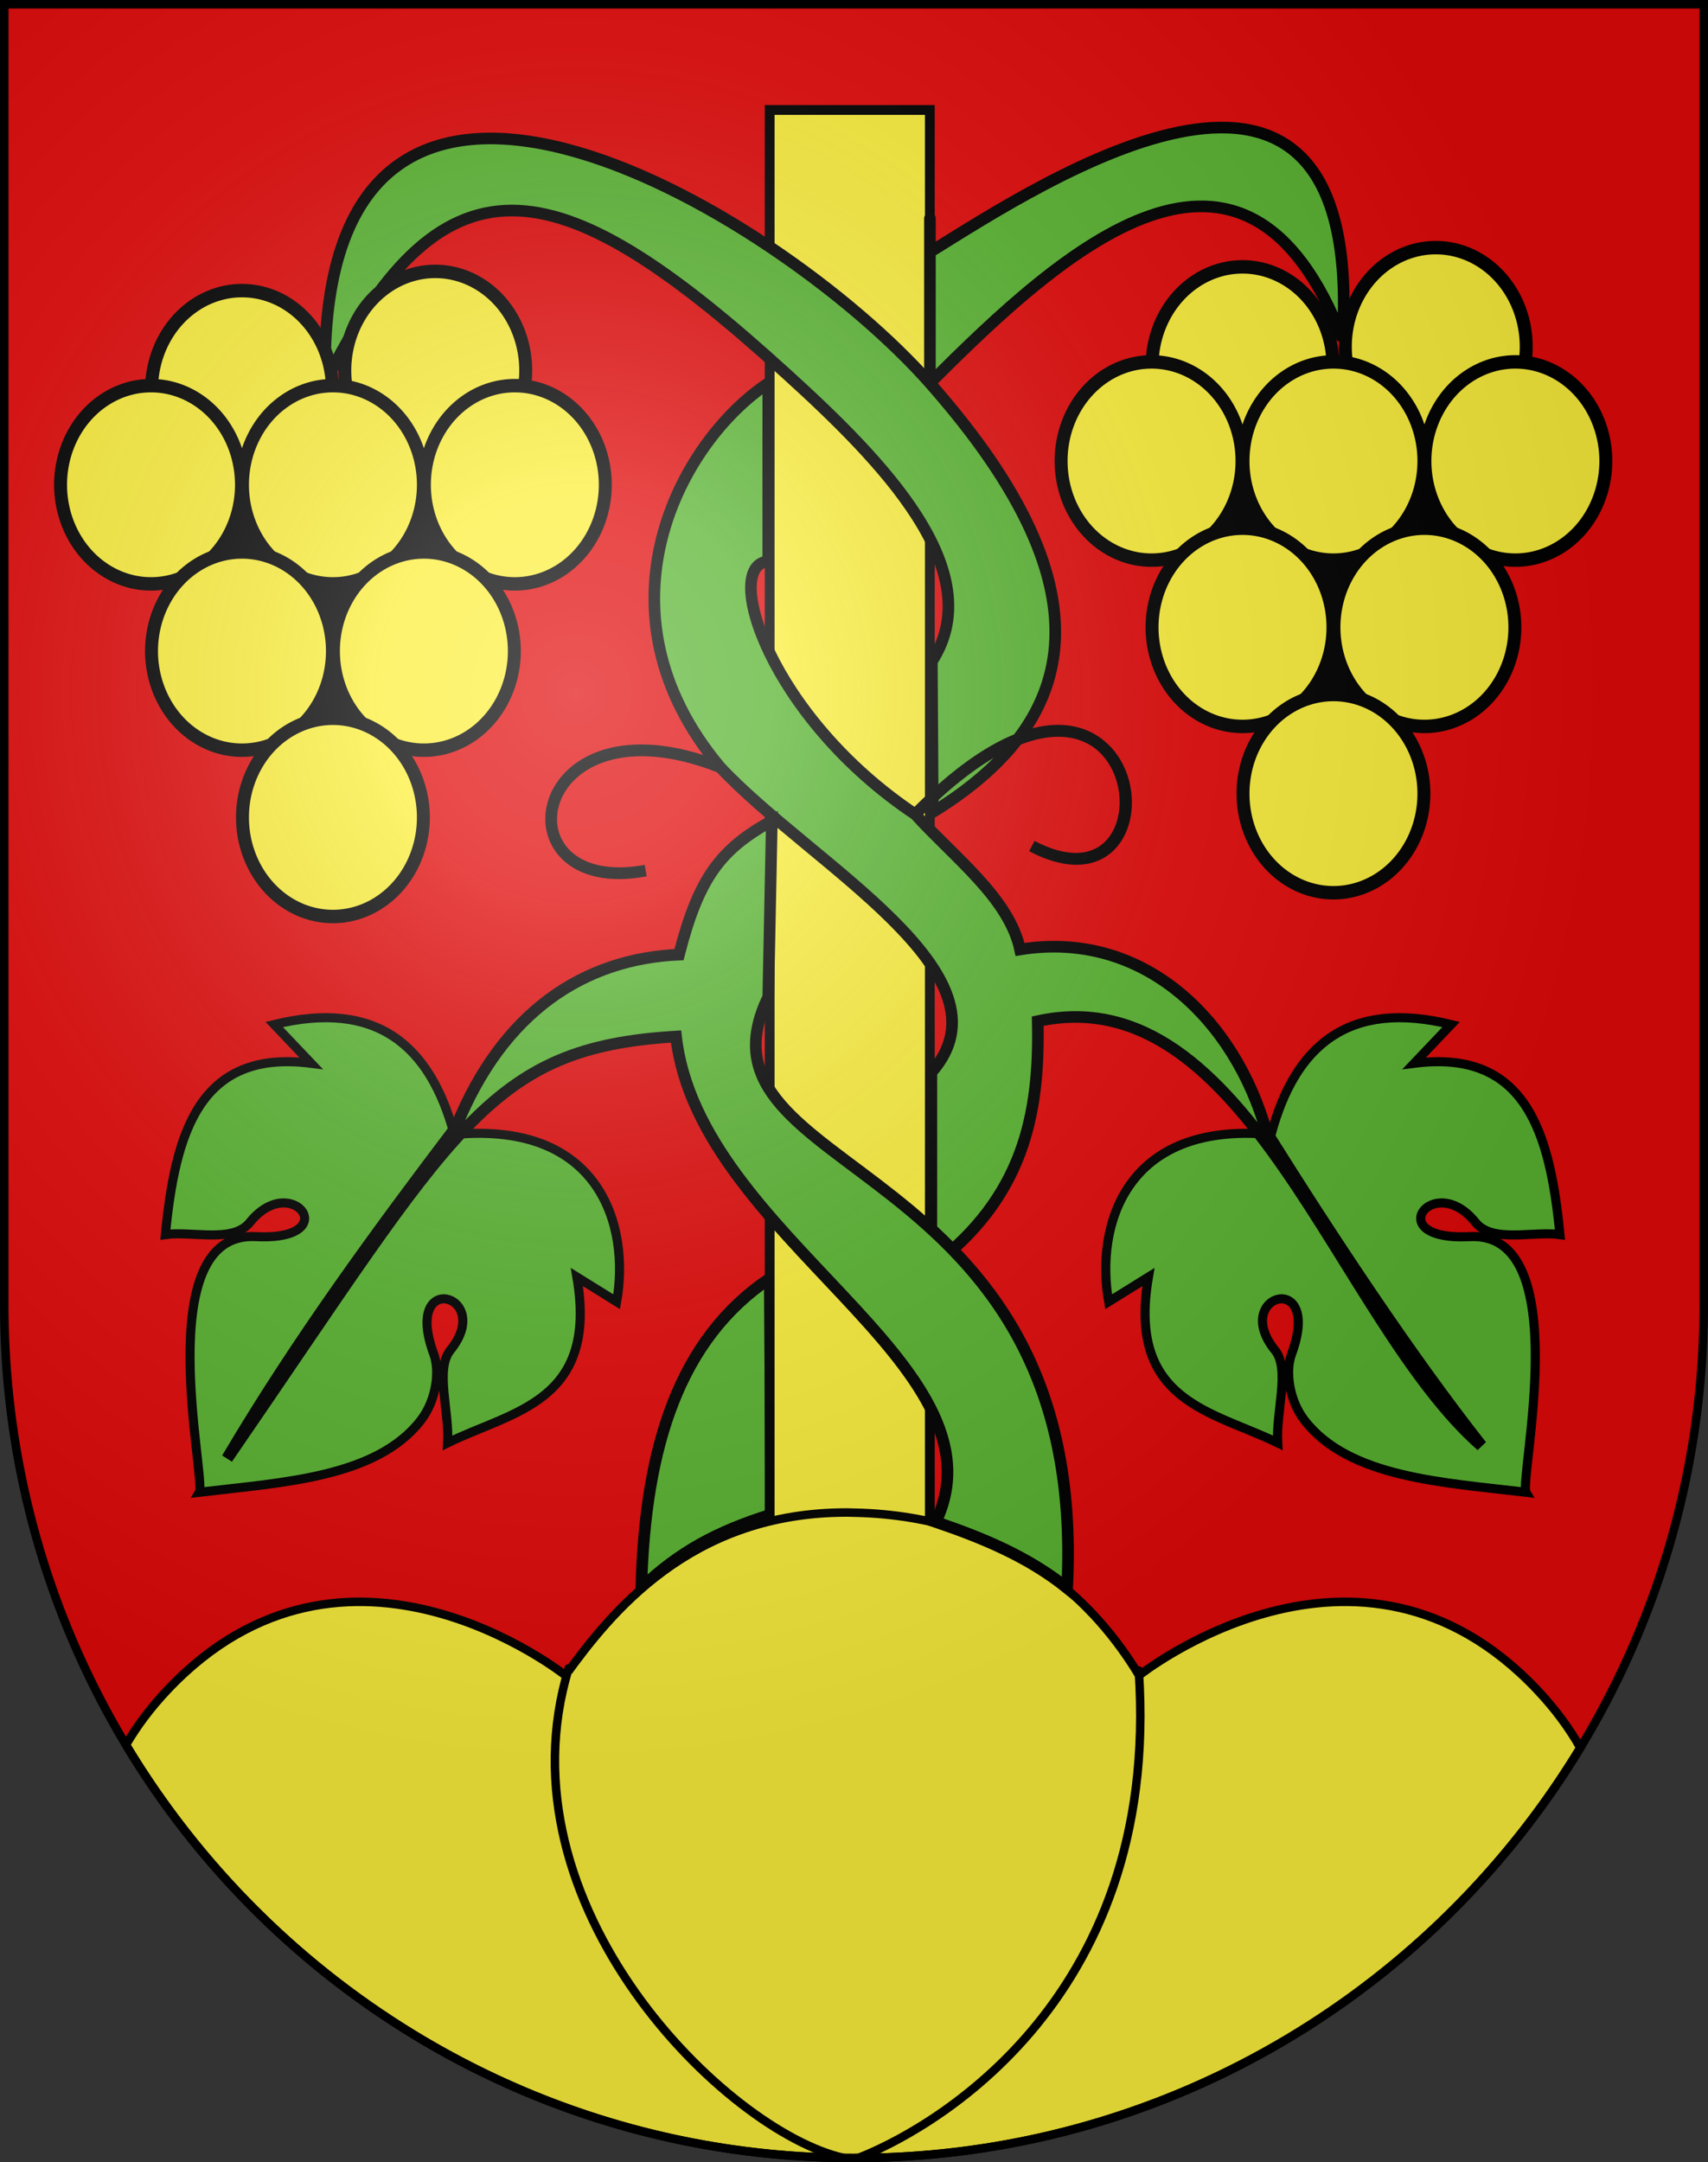
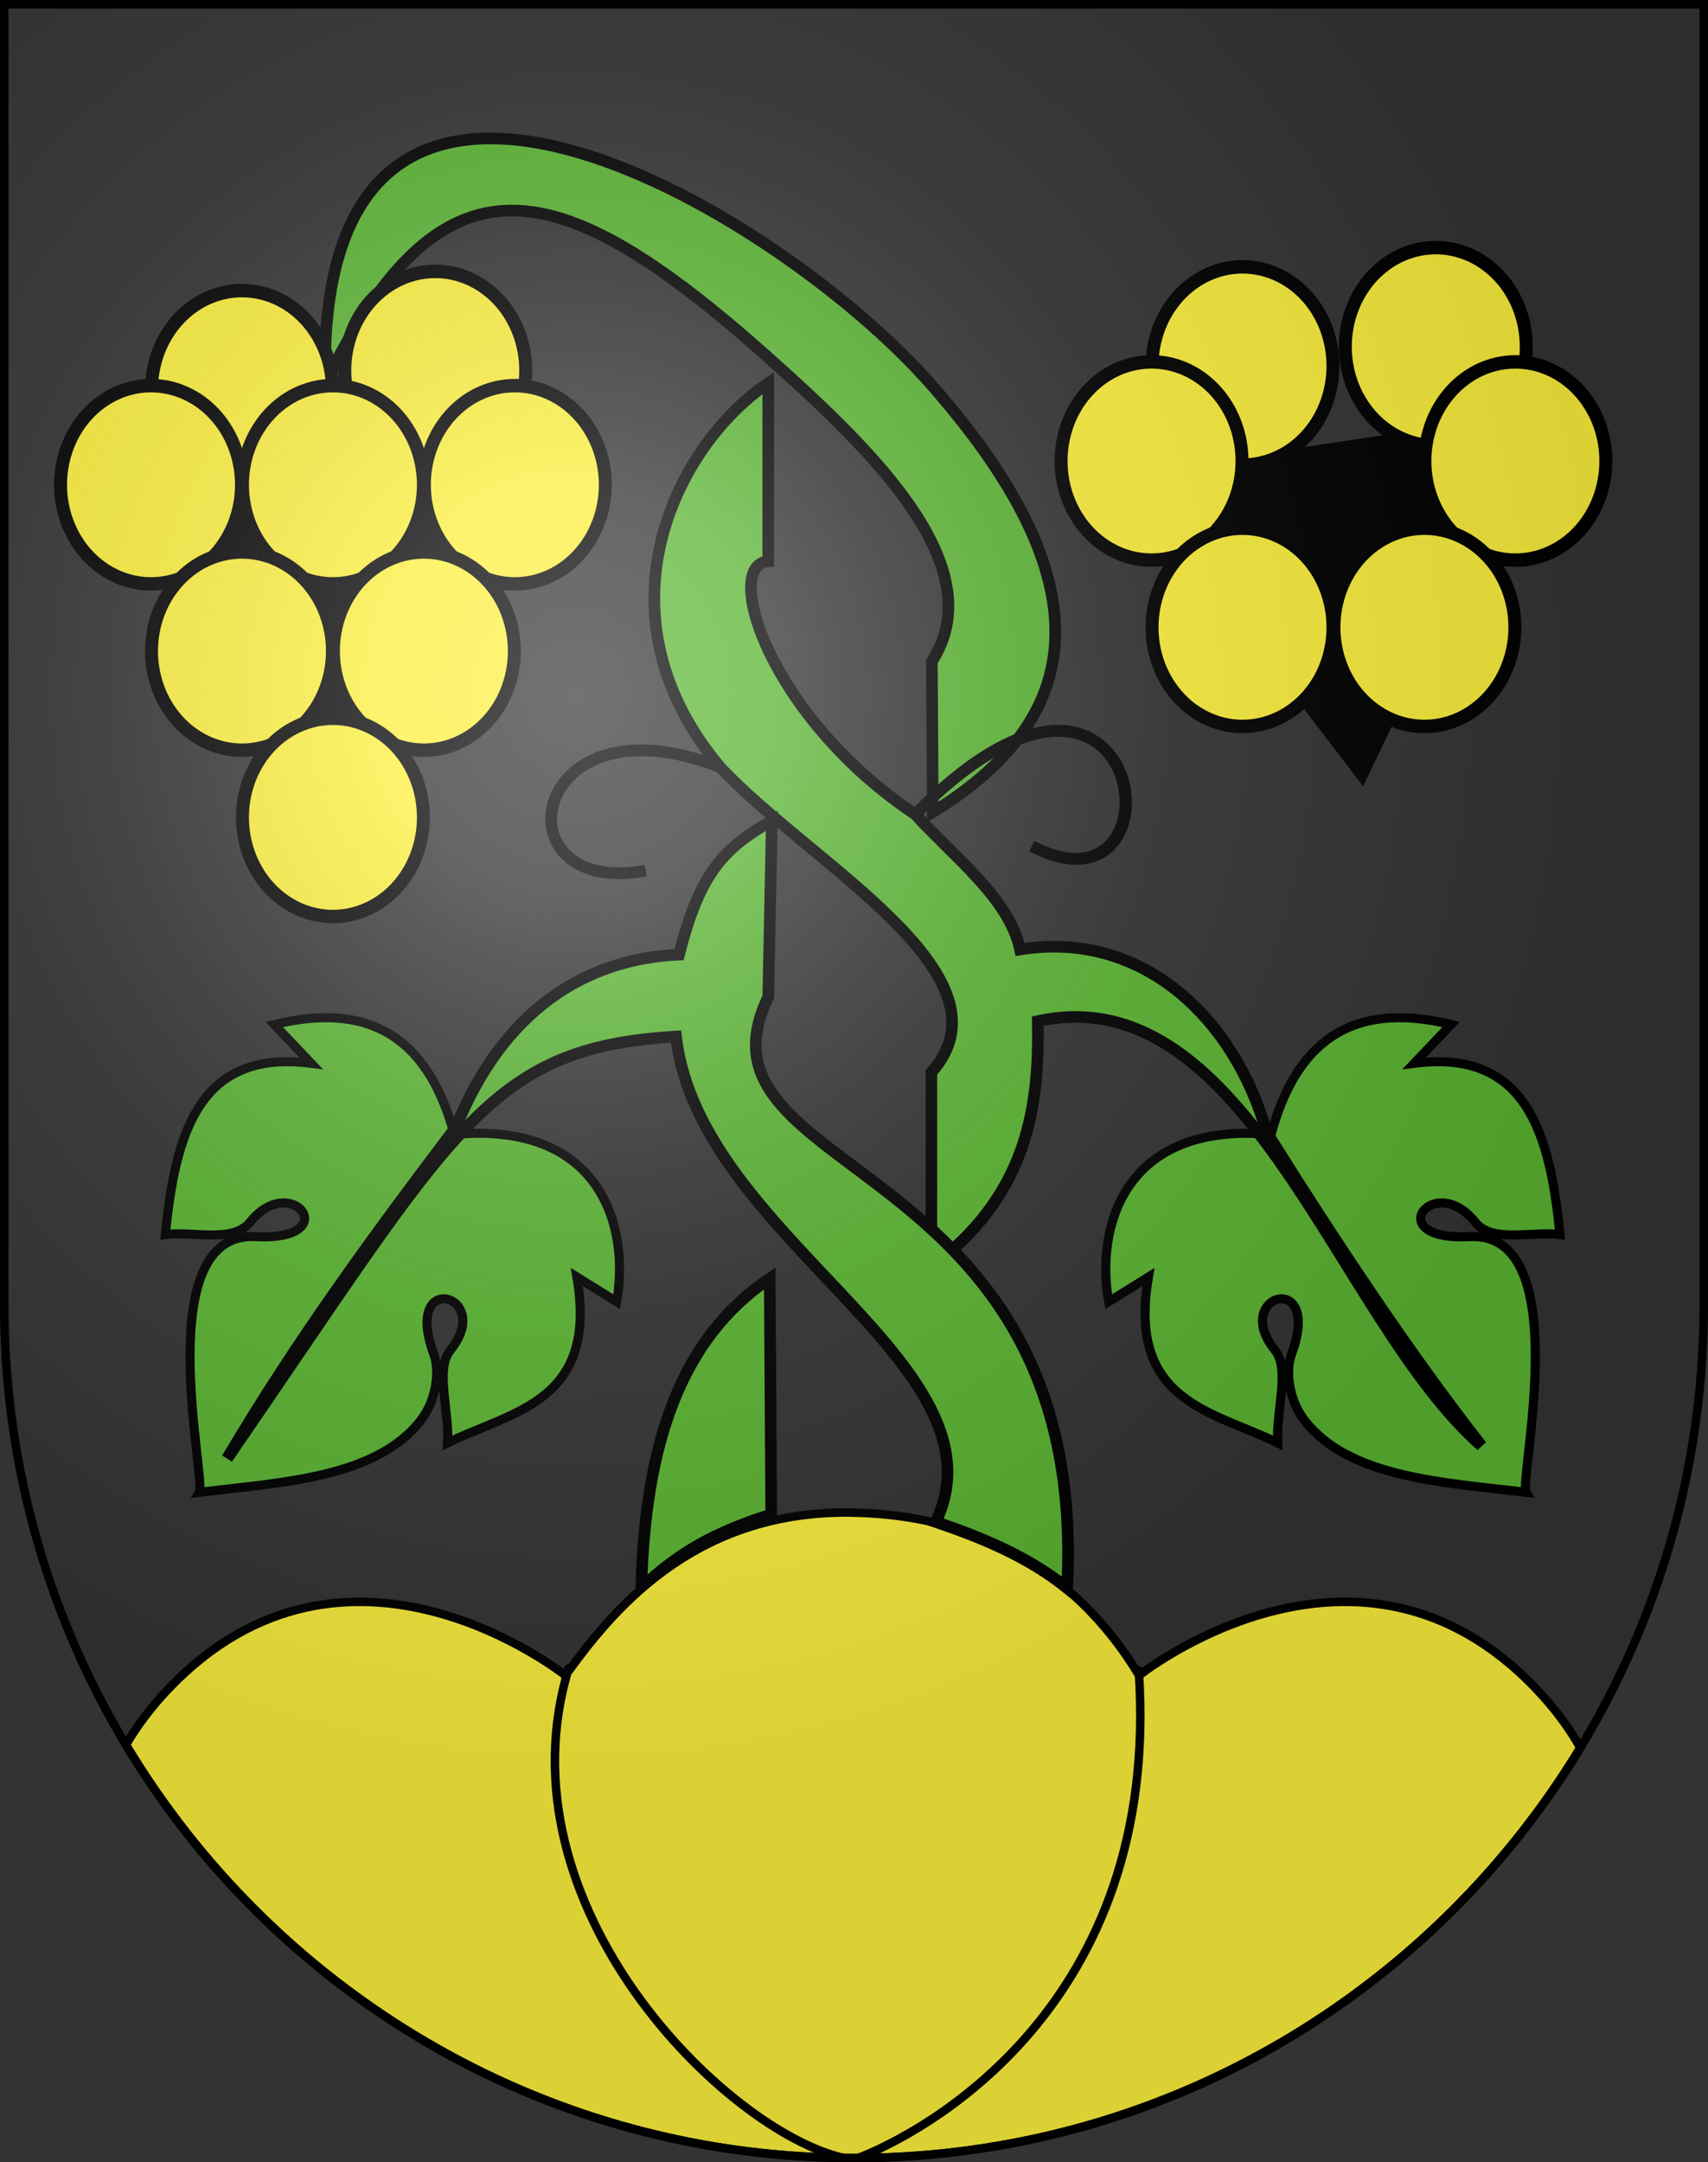
<svg xmlns="http://www.w3.org/2000/svg" xmlns:ns1="http://sodipodi.sourceforge.net/DTD/sodipodi-0.dtd" xmlns:ns2="http://www.inkscape.org/namespaces/inkscape" xmlns:ns4="http://ns.adobe.com/AdobeIllustrator/10.0/" xmlns:xlink="http://www.w3.org/1999/xlink" height="763" width="603" version="1.0" id="svg20" ns1:version="0.32" ns2:version="0.44.1" ns1:docname="Wileroltigen-coat of arms.svg" ns1:docbase="F:\Mis Documentos\Mis imágenes\Encyclopédie\Escudos de Suiza\Escudos ya hechos">
  <rect width="100%" height="100%" fill="#333333" stroke="none" />
  <defs id="defs29">
    <linearGradient id="linearGradient2893">
      <stop style="stop-color:#ffffff;stop-opacity:0.314;" offset="0" id="stop2895" />
      <stop id="stop2897" offset="0.19" style="stop-color:#ffffff;stop-opacity:0.251;" />
      <stop style="stop-color:#6b6b6b;stop-opacity:0.125;" offset="0.6" id="stop2901" />
      <stop style="stop-color:#000000;stop-opacity:0.125;" offset="1" id="stop2899" />
    </linearGradient>
    <linearGradient id="linearGradient2955">
      <stop style="stop-color:white;stop-opacity:0;" offset="0" id="stop2965" />
      <stop style="stop-color:black;stop-opacity:0.646;" offset="1" id="stop2959" />
    </linearGradient>
    <radialGradient ns2:collect="always" xlink:href="#linearGradient2893" id="radialGradient3236" gradientUnits="userSpaceOnUse" gradientTransform="matrix(1.215,1.531577e-24,1.464684e-23,1.267,-839.192,-490.489)" cx="858.042" cy="579.933" fx="858.042" fy="579.933" r="300" />
  </defs>
  <ns1:namedview ns2:window-height="682" ns2:window-width="1024" ns2:pageshadow="2" ns2:pageopacity="0.0" guidetolerance="10.0" gridtolerance="10.0" objecttolerance="10.0" borderopacity="1.0" bordercolor="#666666" pagecolor="#ffffff" id="base" ns2:zoom="0.48301887" ns2:cx="424.86331" ns2:cy="386.77057" ns2:window-x="-4" ns2:window-y="-4" ns2:current-layer="layer2" showgrid="true" showguides="true" ns2:guide-bbox="true" />
  <desc id="desc22">Coat of Arms of Canton of Freiburg (Fribourg)</desc>
  <g ns2:groupmode="layer" id="layer1" ns2:label="Fond écu" ns1:insensitive="true">
-     <path id="path1899" d="M 1.5,1.5 L 1.5,460.368 C 1.5,626.678 135.815,761.5 301.5,761.5 C 467.185,761.5 601.5,626.678 601.5,460.368 L 601.5,1.5 L 1.5,1.5 z " style="fill:#e20909;fill-opacity:1" />
-   </g>
+     </g>
  <g ns2:groupmode="layer" id="layer2" ns2:label="Meubles" ns1:insensitive="true">
    <path style="fill:#5ab532;fill-opacity:1;fill-rule:evenodd;stroke:black;stroke-width:3.206px;stroke-linecap:butt;stroke-linejoin:miter;stroke-opacity:1" d="M 160.362,400.333 C 212.084,395.564 222.408,432.858 217.708,459.352 L 203.664,450.634 C 211.262,494.779 180.921,497.936 158.034,509.146 C 158.712,498.357 153.576,483.132 158.959,476.5 C 174.902,456.854 141.916,447.542 153.143,477.838 C 155.345,483.778 154.106,494.035 148.533,501.224 C 132.858,521.445 99.861,523.08 70.359,526.584 C 72.881,522.313 52.496,434.432 90.239,436.375 C 121.997,438.009 103.137,412.724 88.174,431.379 C 82.264,438.746 67.881,434.33 58.389,435.652 C 61.856,400.127 70.207,370.092 109.838,375.216 L 96.821,361.526 C 132.958,352.672 151.914,368.849 160.362,400.333 z " id="path23666" ns1:nodetypes="ccccssscsscccc" />
    <path style="fill:#5ab532;fill-opacity:1;fill-rule:evenodd;stroke:black;stroke-width:4.102px;stroke-linecap:butt;stroke-linejoin:miter;stroke-opacity:1" d="M 271.755,451.103 L 272.273,534.422 C 252.846,540.518 239.672,547.761 226.411,560.387 C 227.67,510.132 240.035,472.45 271.755,451.103 z " id="path3809" ns1:nodetypes="cccc" />
-     <rect style="fill:#fcef3c;fill-opacity:1;fill-rule:evenodd;stroke:black;stroke-width:3.457;stroke-linecap:square;stroke-linejoin:miter;stroke-miterlimit:4;stroke-dasharray:none;stroke-opacity:1" id="rect19998" width="56.543" height="504.223" x="271.729" y="38.8" />
-     <path style="fill:#5ab532;fill-opacity:1;fill-rule:evenodd;stroke:black;stroke-width:4.102px;stroke-linecap:butt;stroke-linejoin:miter;stroke-opacity:1" d="M 328.306,135.213 C 375.816,87.45 439.565,30.551 473.989,119.678 C 482.101,-10.963 367.853,64.434 328.306,88.955 C 328.306,61.763 328.306,82.843 328.306,135.213 L 328.306,135.213 L 328.306,135.213 z " id="path6470" ns1:nodetypes="cccccc" />
    <path style="fill:#5ab532;fill-opacity:1;fill-rule:evenodd;stroke:black;stroke-width:4.102px;stroke-linecap:butt;stroke-linejoin:miter;stroke-opacity:1" d="M 329.312,286.585 C 378.701,256.227 395.079,210.776 328.306,135.213 C 273.927,73.676 110.879,-23.654 114.808,135.213 C 157.538,48.441 199.376,60.667 277.908,132.154 C 311.362,162.547 349.676,201.483 328.986,233.421 L 329.312,286.585 z " id="path5583" ns1:nodetypes="cscscc" />
    <g id="g2878">
      <path style="fill:#fcef3c;fill-opacity:1;stroke:black;stroke-width:3;stroke-miterlimit:4;stroke-dasharray:none;stroke-opacity:1" d="M 298.938,533.719 C 298.067,533.711 297.199,533.733 296.344,533.75 C 243.329,534.779 215.778,568.835 199.625,591.219 C 199.625,591.219 122.362,529.577 59.219,596.219 C 53.203,602.568 48.335,609.077 44.469,615.719 C 96.411,702.131 190.36,760.211 297.938,761.469 C 298.917,761.473 299.893,761.469 300.875,761.469 C 302.702,761.469 304.519,761.454 306.344,761.438 C 307.308,761.429 308.287,761.42 309.25,761.406 C 309.271,761.406 309.292,761.407 309.312,761.406 C 414.695,758.705 506.559,701.466 557.938,616.75 C 553.987,609.755 548.923,602.899 542.594,596.219 C 479.454,529.577 402.156,591.219 402.156,591.219 C 387.522,566.926 357.997,534.965 301.562,533.781 C 300.681,533.763 299.808,533.726 298.938,533.719 z " id="path4760" />
      <path id="path2005" d="M 303.033,761.472 C 324.72,753.155 410.211,708.987 402.036,589.483" ns4:knockout="Off" style="fill:#fcef3c;fill-opacity:1;stroke:black;stroke-width:3;stroke-linecap:round;stroke-linejoin:round;stroke-miterlimit:4;stroke-dasharray:none" ns1:nodetypes="cc" />
      <path id="path2003" d="M 297.796,761.472 C 256.495,752.182 175.263,672.54 200.763,588.699" ns4:knockout="Off" style="fill:#fcef3c;fill-opacity:1;stroke:black;stroke-width:3;stroke-linecap:round;stroke-linejoin:round;stroke-miterlimit:4;stroke-dasharray:none" ns1:nodetypes="cs" />
    </g>
    <path ns1:nodetypes="ccccssscsscccc" id="path8320" d="M 448.753,400.333 C 397.03,395.564 386.707,432.858 391.407,459.352 L 405.451,450.634 C 397.853,494.779 428.193,497.936 451.081,509.146 C 450.403,498.357 455.539,483.132 450.156,476.5 C 434.212,456.854 467.199,447.542 455.971,477.838 C 453.77,483.778 455.009,494.035 460.582,501.224 C 476.257,521.445 509.254,523.08 538.756,526.584 C 536.234,522.313 556.619,434.432 518.876,436.375 C 487.118,438.009 505.977,412.724 520.941,431.379 C 526.851,438.746 541.234,434.33 550.726,435.652 C 547.259,400.127 538.908,370.092 499.277,375.216 L 512.294,361.526 C 476.157,352.672 457.201,368.849 448.753,400.333 z " style="fill:#5ab532;fill-opacity:1;fill-rule:evenodd;stroke:black;stroke-width:3.206px;stroke-linecap:butt;stroke-linejoin:miter;stroke-opacity:1" />
    <path style="fill:#5ab532;fill-opacity:1;fill-rule:evenodd;stroke:black;stroke-width:4.102px;stroke-linecap:butt;stroke-linejoin:miter;stroke-opacity:1" d="M 328.809,447.132 C 361.217,422.643 367.122,393.486 366.368,360.34 C 440.749,344.103 472.371,465.796 523.008,510.17 C 497.731,478.027 470.592,436.902 447.157,399.533 C 435.948,359.622 403.476,328.038 360.135,335.041 C 356.21,316.947 337.182,302.796 323.112,287.351 C 405.482,203.693 419.413,327.467 364.29,298.547 C 419.838,327.77 405.653,203.831 323.112,287.351 C 271.594,252.962 254.697,199.229 271.223,198.09 L 271.23,135.213 C 240.077,155.879 207.871,215.474 254.259,270.731 C 185.878,243.775 175.048,317.217 227.956,307.225 C 174.757,316.909 186.401,244.001 254.259,270.731 C 286.199,304.895 359.418,343.984 328.812,378.433 L 328.809,447.132 z " id="path4696" ns1:nodetypes="ccccccccccccccc" />
    <path style="fill:#5ab532;fill-opacity:1;fill-rule:evenodd;stroke:black;stroke-width:4.102px;stroke-linecap:butt;stroke-linejoin:miter;stroke-opacity:1" d="M 376.748,560.387 C 384.746,405.763 240.071,416.253 271.234,351.781 L 272.491,289.657 C 254.441,299.641 246.727,309.588 239.716,336.863 C 206.464,338.311 177.554,356.692 160.998,397.722 C 133.922,433.46 105.371,472.076 80.196,514.647 C 160.476,397.935 172.024,369.743 238.677,365.764 C 246.739,436.842 356.969,481.169 330.376,537.06 C 346.904,542.693 362.952,549.288 376.748,560.387 z " id="path2922" ns1:nodetypes="ccccccccc" />
    <path id="path8289" d="M 400.557,168.747 L 480.837,273.543 L 541.046,147.788 L 400.557,168.747 z " style="fill:black;fill-opacity:1;fill-rule:evenodd;stroke:black;stroke-width:4.102px;stroke-linecap:butt;stroke-linejoin:miter;stroke-opacity:1" />
    <path style="fill:black;fill-opacity:1;fill-rule:evenodd;stroke:black;stroke-width:4.102px;stroke-linecap:butt;stroke-linejoin:miter;stroke-opacity:1" d="M 47.327,177.131 L 127.607,281.927 L 187.816,156.172 L 47.327,177.131 z " id="path8258" />
    <g id="g11030">
      <path transform="matrix(4.57,0,0,4.742,-2910.262,-2634.478)" d="M 662.5 584.565 A 6.987 7.375 0 1 1  648.525,584.565 A 6.987 7.375 0 1 1  662.5 584.565 z" ns1:ry="7.3754883" ns1:rx="6.9873047" ns1:cy="584.56494" ns1:cx="655.5127" id="path7357" style="fill:#fcef3c;fill-opacity:1;stroke:black;stroke-width:1;stroke-miterlimit:4;stroke-dasharray:none;stroke-opacity:1" ns1:type="arc" />
      <path ns1:type="arc" style="fill:#fcef3c;fill-opacity:1;stroke:black;stroke-width:1;stroke-miterlimit:4;stroke-dasharray:none;stroke-opacity:1" id="path8244" ns1:cx="655.5127" ns1:cy="584.56494" ns1:rx="6.9873047" ns1:ry="7.3754883" d="M 662.5 584.565 A 6.987 7.375 0 1 1  648.525,584.565 A 6.987 7.375 0 1 1  662.5 584.565 z" transform="matrix(4.57,0,0,4.742,-2842.026,-2641.264)" />
      <path ns1:type="arc" style="fill:#fcef3c;fill-opacity:1;stroke:black;stroke-width:1;stroke-miterlimit:4;stroke-dasharray:none;stroke-opacity:1" id="path8246" ns1:cx="655.5127" ns1:cy="584.56494" ns1:rx="6.9873047" ns1:ry="7.3754883" d="M 662.5 584.565 A 6.987 7.375 0 1 1  648.525,584.565 A 6.987 7.375 0 1 1  662.5 584.565 z" transform="matrix(4.57,0,0,4.742,-2942.374,-2600.943)" />
      <path transform="matrix(4.57,0,0,4.742,-2878.151,-2600.943)" d="M 662.5 584.565 A 6.987 7.375 0 1 1  648.525,584.565 A 6.987 7.375 0 1 1  662.5 584.565 z" ns1:ry="7.3754883" ns1:rx="6.9873047" ns1:cy="584.56494" ns1:cx="655.5127" id="path8248" style="fill:#fcef3c;fill-opacity:1;stroke:black;stroke-width:1;stroke-miterlimit:4;stroke-dasharray:none;stroke-opacity:1" ns1:type="arc" />
      <path ns1:type="arc" style="fill:#fcef3c;fill-opacity:1;stroke:black;stroke-width:1;stroke-miterlimit:4;stroke-dasharray:none;stroke-opacity:1" id="path8250" ns1:cx="655.5127" ns1:cy="584.56494" ns1:rx="6.9873047" ns1:ry="7.3754883" d="M 662.5 584.565 A 6.987 7.375 0 1 1  648.525,584.565 A 6.987 7.375 0 1 1  662.5 584.565 z" transform="matrix(4.57,0,0,4.742,-2813.927,-2600.943)" />
      <path transform="matrix(4.57,0,0,4.742,-2910.262,-2542.258)" d="M 662.5 584.565 A 6.987 7.375 0 1 1  648.525,584.565 A 6.987 7.375 0 1 1  662.5 584.565 z" ns1:ry="7.3754883" ns1:rx="6.9873047" ns1:cy="584.56494" ns1:cx="655.5127" id="path8252" style="fill:#fcef3c;fill-opacity:1;stroke:black;stroke-width:1;stroke-miterlimit:4;stroke-dasharray:none;stroke-opacity:1" ns1:type="arc" />
      <path ns1:type="arc" style="fill:#fcef3c;fill-opacity:1;stroke:black;stroke-width:1;stroke-miterlimit:4;stroke-dasharray:none;stroke-opacity:1" id="path8254" ns1:cx="655.5127" ns1:cy="584.56494" ns1:rx="6.9873047" ns1:ry="7.3754883" d="M 662.5 584.565 A 6.987 7.375 0 1 1  648.525,584.565 A 6.987 7.375 0 1 1  662.5 584.565 z" transform="matrix(4.57,0,0,4.742,-2846.039,-2542.258)" />
      <path transform="matrix(4.57,0,0,4.742,-2878.151,-2483.572)" d="M 662.5 584.565 A 6.987 7.375 0 1 1  648.525,584.565 A 6.987 7.375 0 1 1  662.5 584.565 z" ns1:ry="7.3754883" ns1:rx="6.9873047" ns1:cy="584.56494" ns1:cx="655.5127" id="path8256" style="fill:#fcef3c;fill-opacity:1;stroke:black;stroke-width:1;stroke-miterlimit:4;stroke-dasharray:none;stroke-opacity:1" ns1:type="arc" />
    </g>
    <g id="g10135">
      <path ns1:type="arc" style="fill:#fcef3c;fill-opacity:1;stroke:black;stroke-width:1;stroke-miterlimit:4;stroke-dasharray:none;stroke-opacity:1" id="path8273" ns1:cx="655.5127" ns1:cy="584.56494" ns1:rx="6.9873047" ns1:ry="7.3754883" d="M 662.5 584.565 A 6.987 7.375 0 1 1  648.525,584.565 A 6.987 7.375 0 1 1  662.5 584.565 z" transform="matrix(4.57,0,0,4.742,-2557.032,-2642.862)" />
      <path transform="matrix(4.57,0,0,4.742,-2488.796,-2649.648)" d="M 662.5 584.565 A 6.987 7.375 0 1 1  648.525,584.565 A 6.987 7.375 0 1 1  662.5 584.565 z" ns1:ry="7.3754883" ns1:rx="6.9873047" ns1:cy="584.56494" ns1:cx="655.5127" id="path8275" style="fill:#fcef3c;fill-opacity:1;stroke:black;stroke-width:1;stroke-miterlimit:4;stroke-dasharray:none;stroke-opacity:1" ns1:type="arc" />
      <path transform="matrix(4.57,0,0,4.742,-2589.144,-2609.327)" d="M 662.5 584.565 A 6.987 7.375 0 1 1  648.525,584.565 A 6.987 7.375 0 1 1  662.5 584.565 z" ns1:ry="7.3754883" ns1:rx="6.9873047" ns1:cy="584.56494" ns1:cx="655.5127" id="path8277" style="fill:#fcef3c;fill-opacity:1;stroke:black;stroke-width:1;stroke-miterlimit:4;stroke-dasharray:none;stroke-opacity:1" ns1:type="arc" />
-       <path ns1:type="arc" style="fill:#fcef3c;fill-opacity:1;stroke:black;stroke-width:1;stroke-miterlimit:4;stroke-dasharray:none;stroke-opacity:1" id="path8279" ns1:cx="655.5127" ns1:cy="584.56494" ns1:rx="6.9873047" ns1:ry="7.3754883" d="M 662.5 584.565 A 6.987 7.375 0 1 1  648.525,584.565 A 6.987 7.375 0 1 1  662.5 584.565 z" transform="matrix(4.57,0,0,4.742,-2524.921,-2609.327)" />
      <path transform="matrix(4.57,0,0,4.742,-2460.697,-2609.327)" d="M 662.5 584.565 A 6.987 7.375 0 1 1  648.525,584.565 A 6.987 7.375 0 1 1  662.5 584.565 z" ns1:ry="7.3754883" ns1:rx="6.9873047" ns1:cy="584.56494" ns1:cx="655.5127" id="path8281" style="fill:#fcef3c;fill-opacity:1;stroke:black;stroke-width:1;stroke-miterlimit:4;stroke-dasharray:none;stroke-opacity:1" ns1:type="arc" />
      <path ns1:type="arc" style="fill:#fcef3c;fill-opacity:1;stroke:black;stroke-width:1;stroke-miterlimit:4;stroke-dasharray:none;stroke-opacity:1" id="path8283" ns1:cx="655.5127" ns1:cy="584.56494" ns1:rx="6.9873047" ns1:ry="7.3754883" d="M 662.5 584.565 A 6.987 7.375 0 1 1  648.525,584.565 A 6.987 7.375 0 1 1  662.5 584.565 z" transform="matrix(4.57,0,0,4.742,-2557.032,-2550.642)" />
      <path transform="matrix(4.57,0,0,4.742,-2492.809,-2550.642)" d="M 662.5 584.565 A 6.987 7.375 0 1 1  648.525,584.565 A 6.987 7.375 0 1 1  662.5 584.565 z" ns1:ry="7.3754883" ns1:rx="6.9873047" ns1:cy="584.56494" ns1:cx="655.5127" id="path8285" style="fill:#fcef3c;fill-opacity:1;stroke:black;stroke-width:1;stroke-miterlimit:4;stroke-dasharray:none;stroke-opacity:1" ns1:type="arc" />
-       <path ns1:type="arc" style="fill:#fcef3c;fill-opacity:1;stroke:black;stroke-width:1;stroke-miterlimit:4;stroke-dasharray:none;stroke-opacity:1" id="path8287" ns1:cx="655.5127" ns1:cy="584.56494" ns1:rx="6.9873047" ns1:ry="7.3754883" d="M 662.5 584.565 A 6.987 7.375 0 1 1  648.525,584.565 A 6.987 7.375 0 1 1  662.5 584.565 z" transform="matrix(4.57,0,0,4.742,-2524.921,-2491.956)" />
    </g>
  </g>
  <g ns2:groupmode="layer" id="layer3" ns2:label="Reflet final" style="display:inline" ns1:insensitive="true">
    <path style="fill:url(#radialGradient3236);fill-opacity:1" d="M 1.5,1.5 L 1.5,460.368 C 1.5,626.679 135.815,761.5 301.5,761.5 C 467.185,761.5 601.5,626.679 601.5,460.368 L 601.5,1.5 L 1.5,1.5 z " id="path2346" />
  </g>
  <g ns2:groupmode="layer" id="layer4" ns2:label="Contour final" style="display:inline" ns1:insensitive="true">
    <path style="fill:none;fill-opacity:1;stroke:black;stroke-width:3;stroke-miterlimit:4;stroke-dasharray:none;stroke-opacity:1" d="M 1.5,1.5 L 1.5,460.368 C 1.5,626.679 135.815,761.5 301.5,761.5 C 467.185,761.5 601.5,626.679 601.5,460.368 L 601.5,1.5 L 1.5,1.5 z " id="path3239" />
  </g>
</svg>